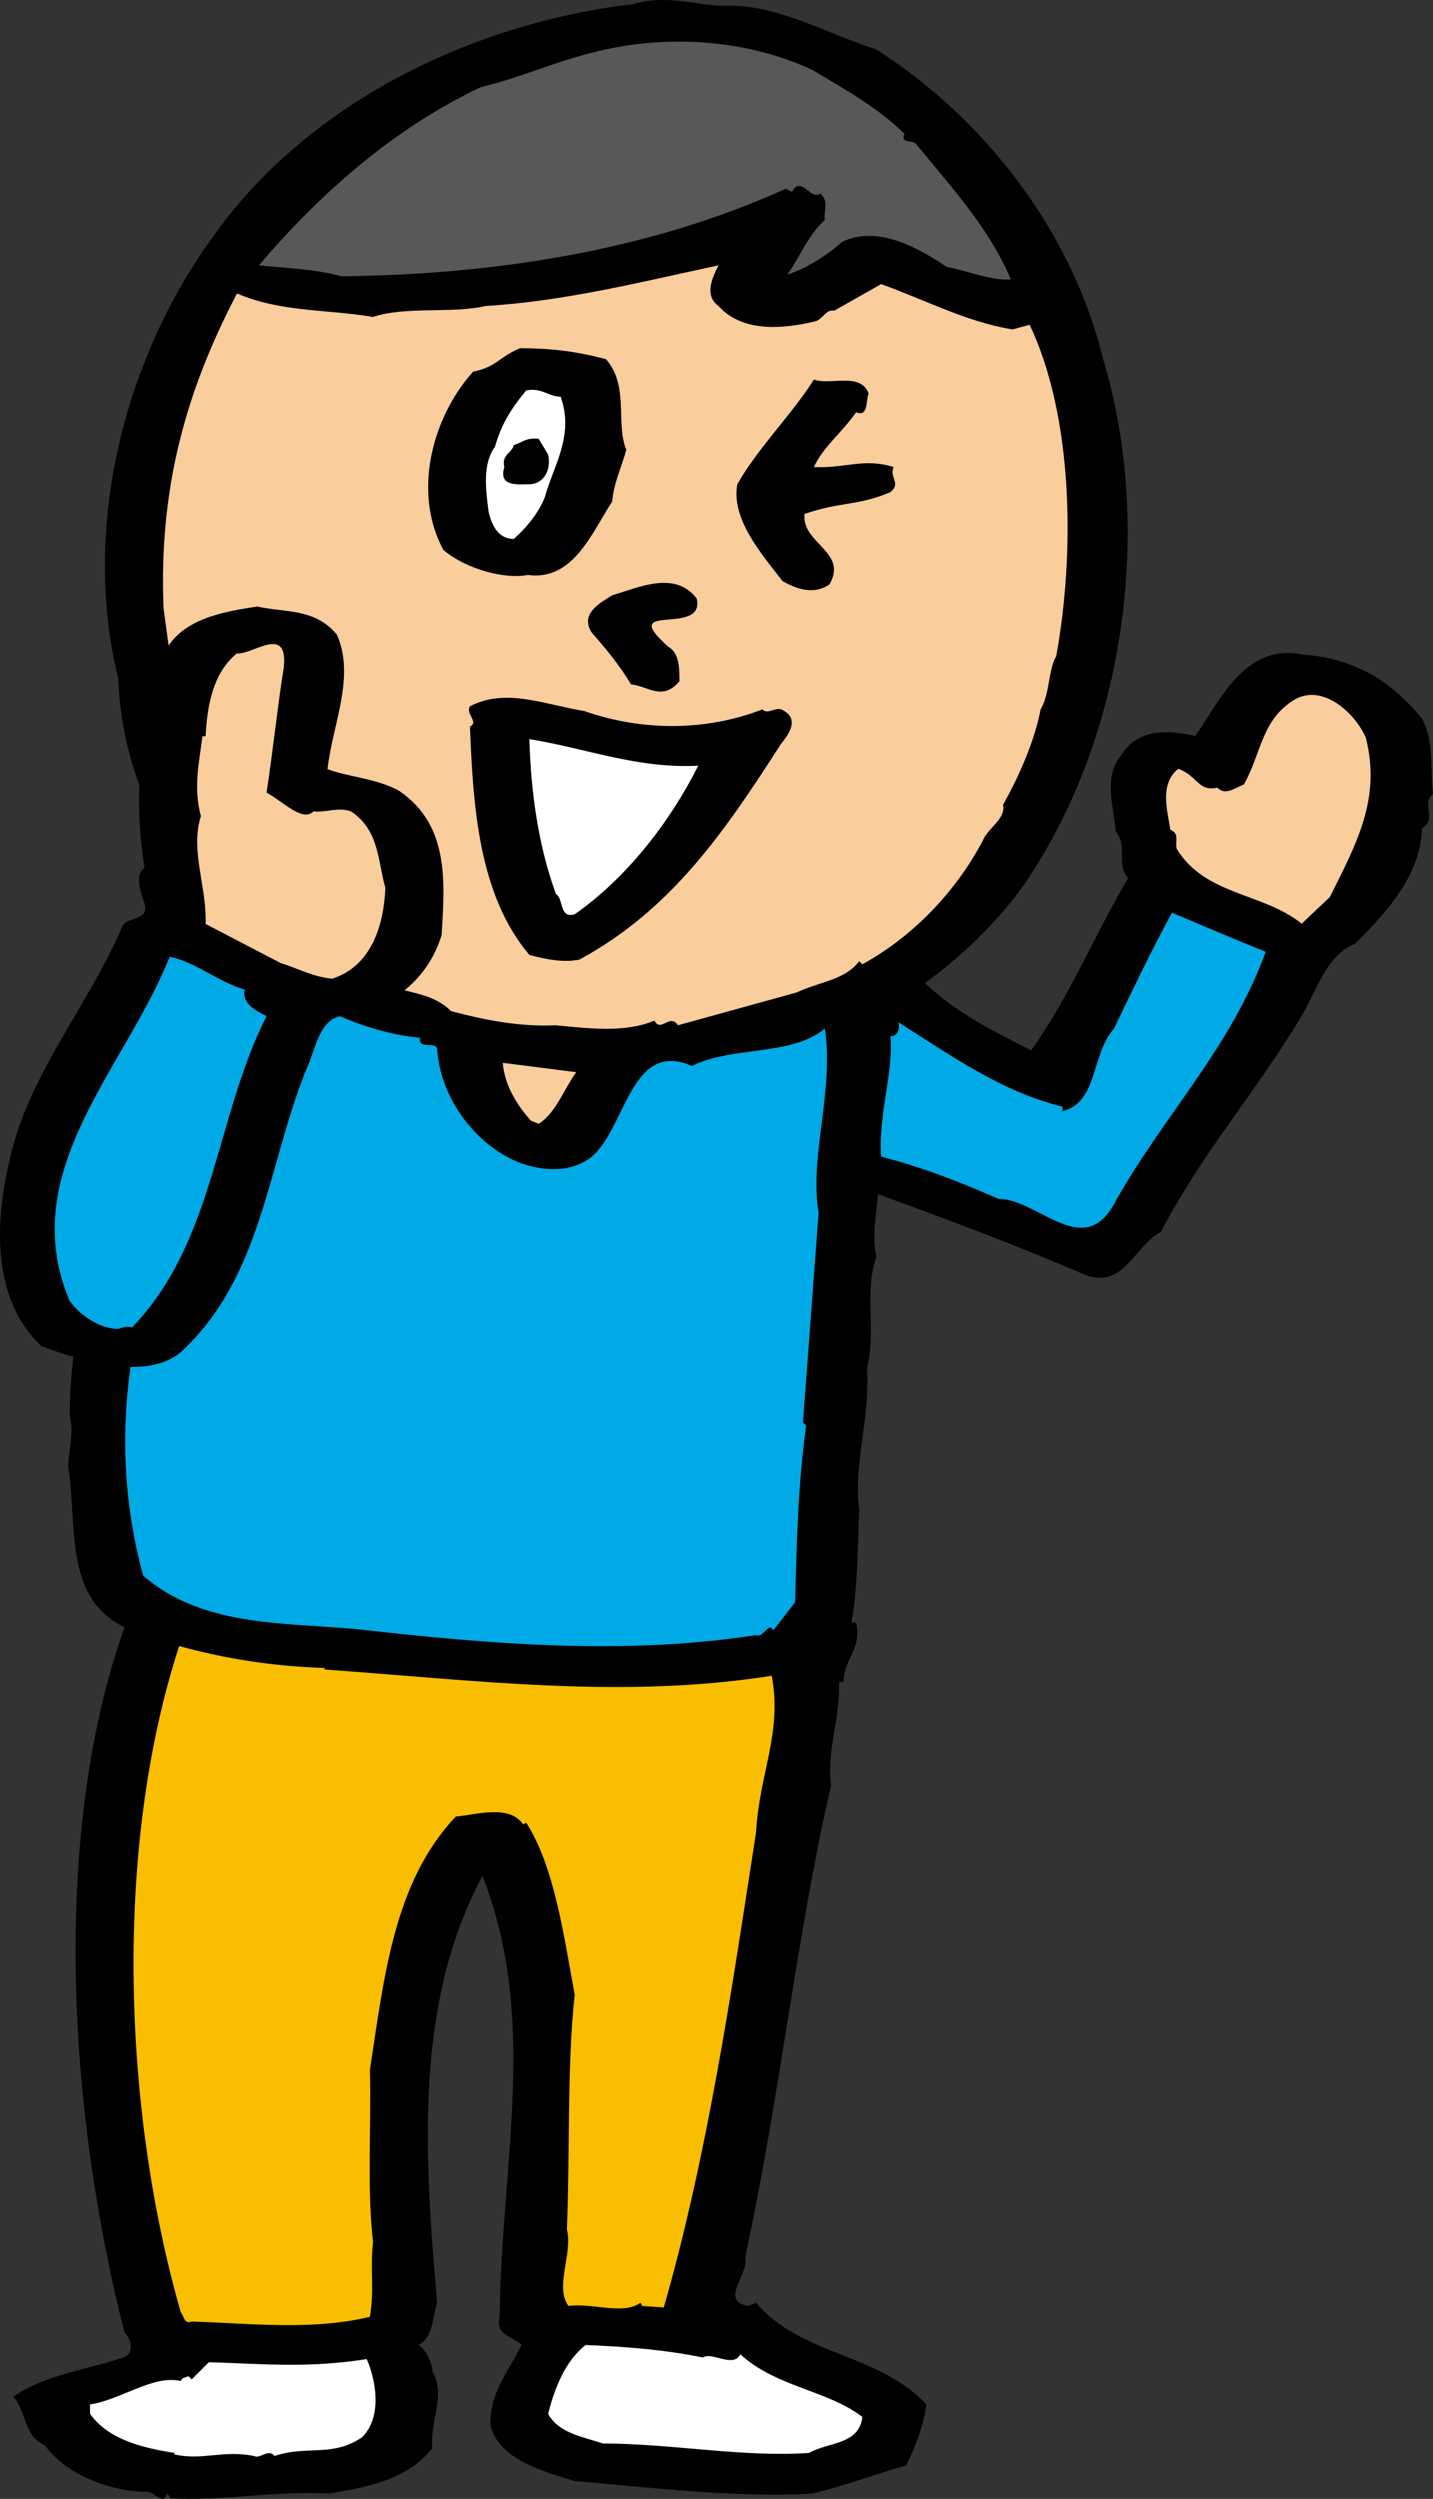
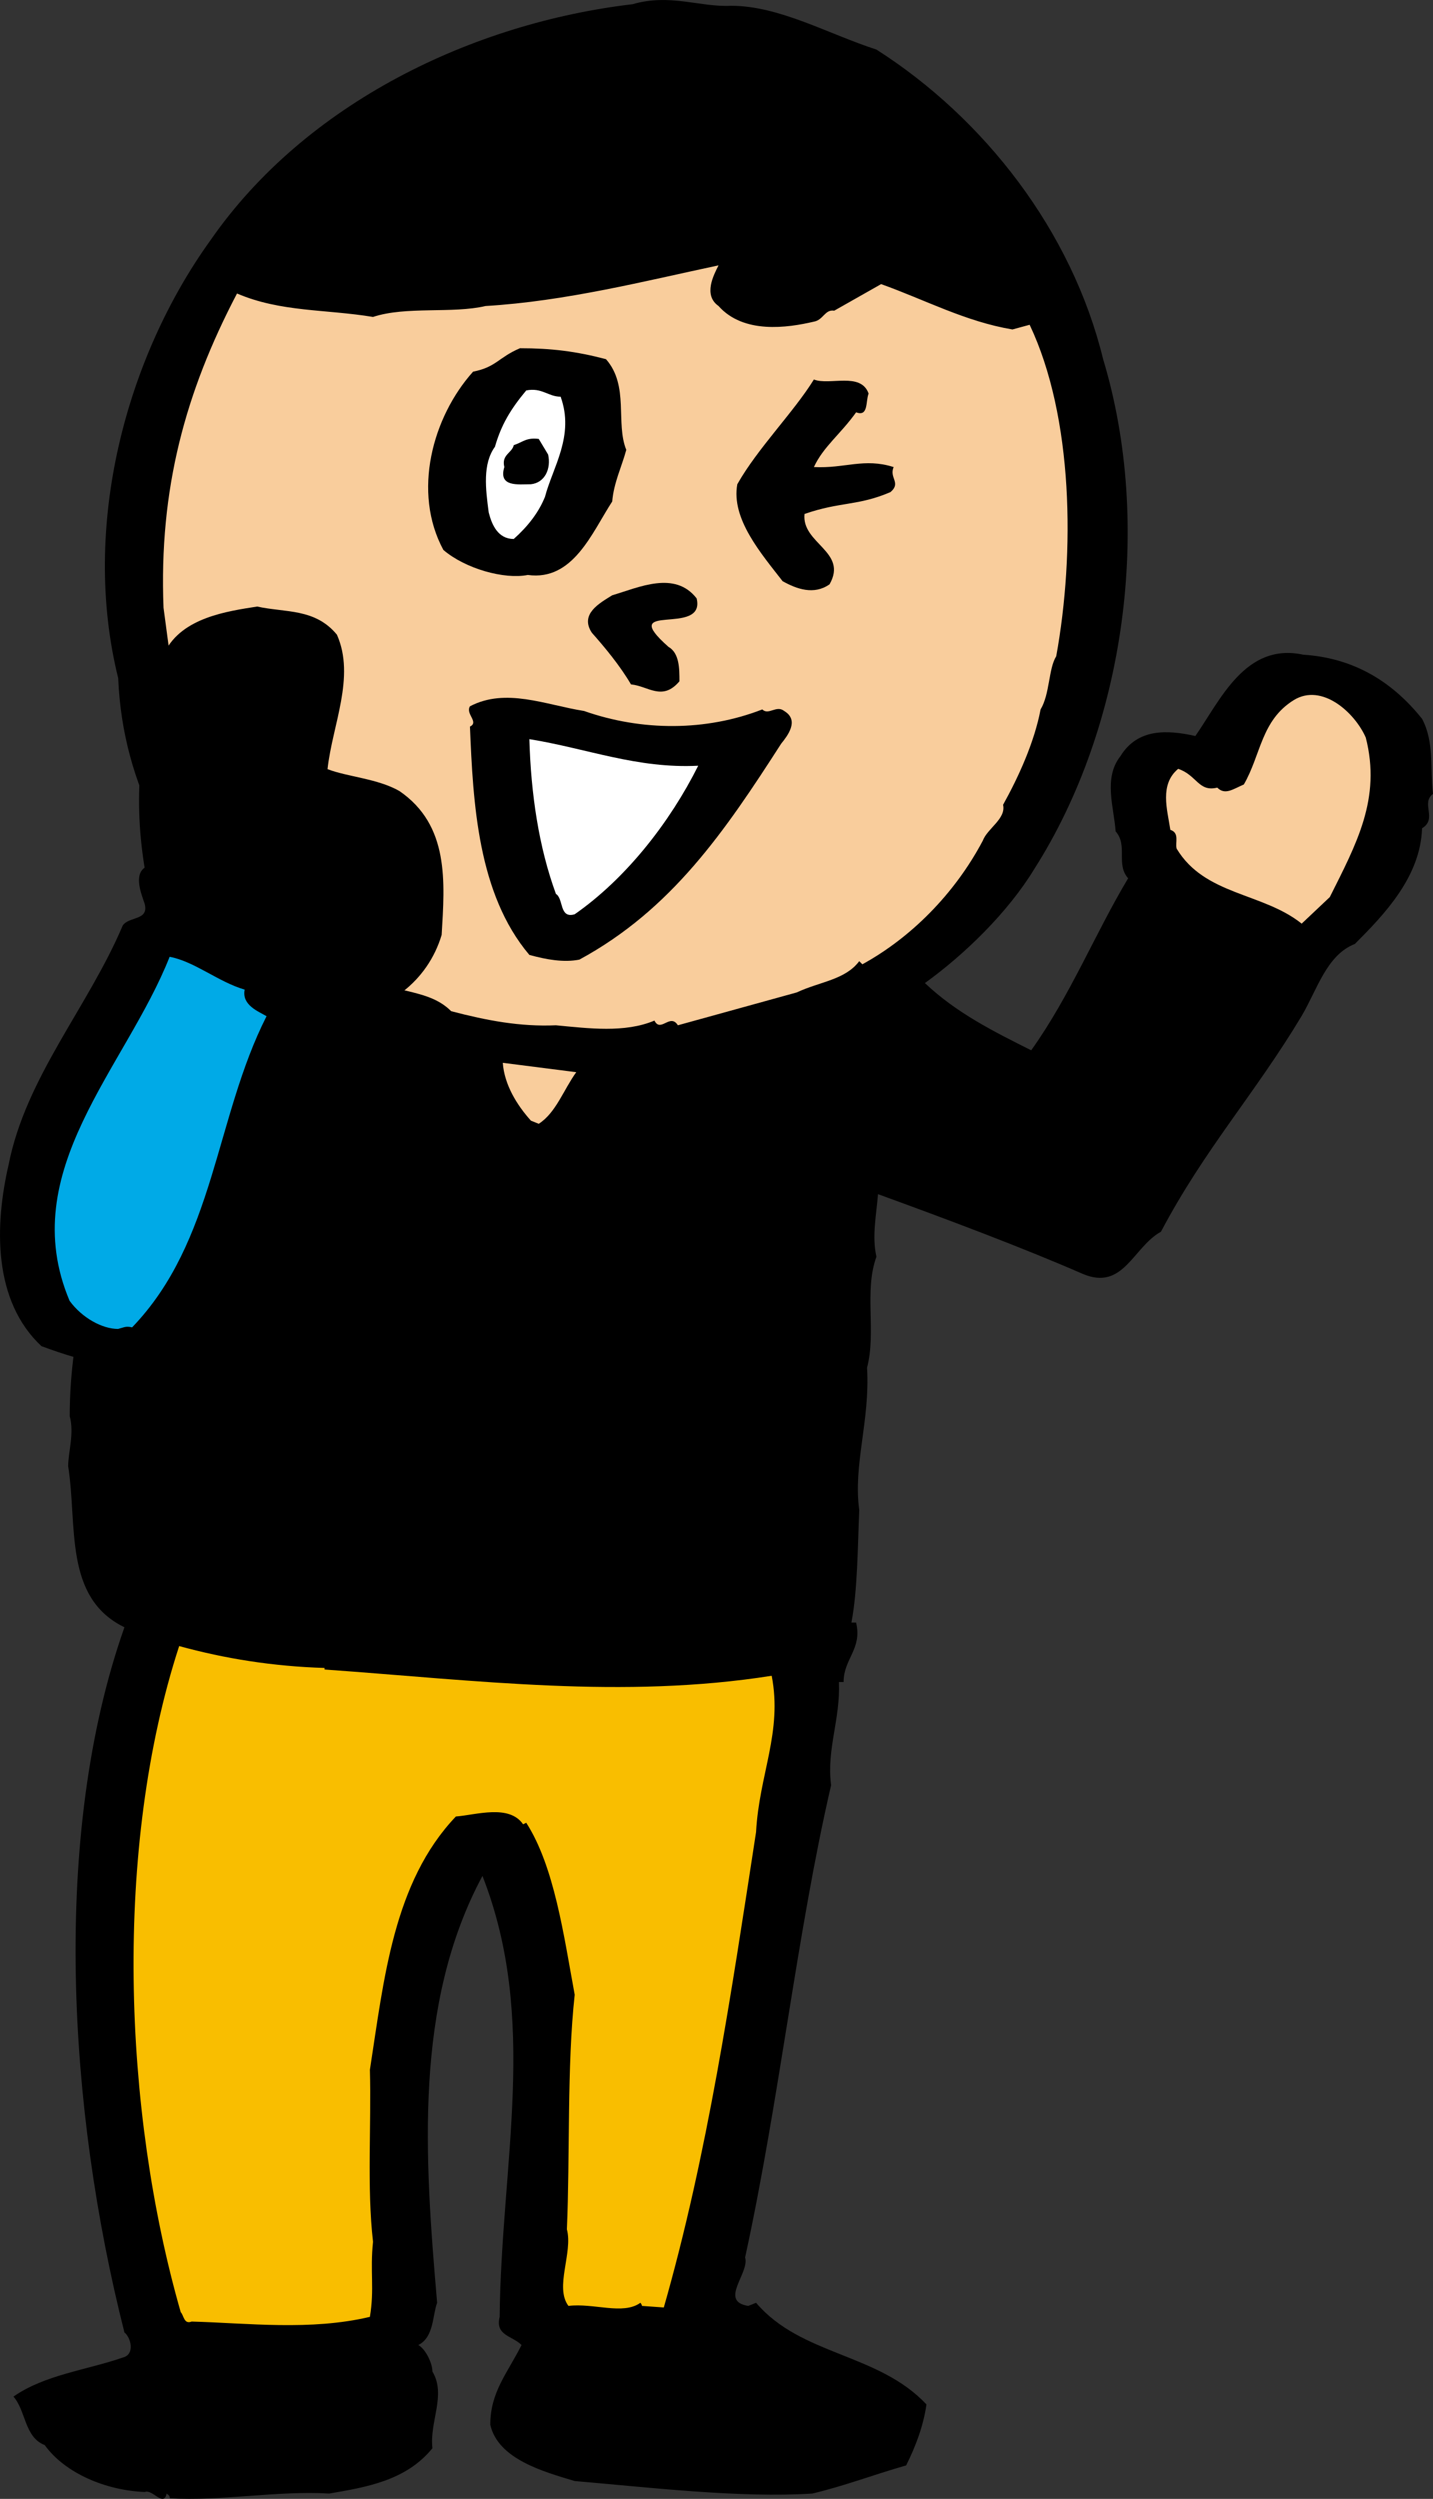
<svg xmlns="http://www.w3.org/2000/svg" id="_レイヤー_2" data-name="レイヤー 2" viewBox="0 0 91.66 159.81">
  <rect x="0" y="0" width="91.66" height="159.81" fill="#333333" stroke="none" />
  <defs>
    <style>.cls-1{fill:#f9cd9c}.cls-2{fill:#fff}.cls-3{fill:#00aae7}</style>
  </defs>
  <g id="_デザイン" data-name="デザイン">
    <path d="M56.06 3.17c6.9 4.4 12.5 11.6 14.5 19.8 3.2 10.6 1.4 23.5-4.4 32.6-1.7 2.8-4.5 5.5-7 7.3 2 1.9 4.4 3.1 6.8 4.3 2.5-3.5 4.1-7.5 6.2-11-.8-.9 0-2.1-.8-3-.1-1.5-.8-3.4.3-4.8 1.1-1.8 3-1.7 4.8-1.3 1.6-2.3 3.2-6 6.9-5.2 3.1.2 5.6 1.6 7.6 4.1.8 1.5.5 3.2.7 4.8-.8.6.3 1.6-.7 2.2-.1 3.1-2.4 5.5-4.3 7.4-1.8.7-2.4 2.9-3.4 4.6-3 5-6.2 8.5-9 13.8-1.8 1-2.4 3.8-5 2.7-3.9-1.7-8.7-3.5-13.1-5.1-.1 1.3-.4 2.7-.1 4-.8 2.2 0 4.8-.6 7.1.2 3.4-.9 6.2-.5 9.1-.1 2.3-.1 5.1-.5 7.2h.3c.4 1.7-.8 2.3-.8 3.8h-.3c.1 2.4-.8 4.3-.5 6.6-2.2 9.5-3.3 20.1-5.5 30.2.3 1-1.7 2.8.2 3.1l.5-.2c2.9 3.4 7.8 3.2 10.9 6.5-.2 1.4-.7 2.7-1.3 3.9-2.1.6-3.9 1.3-6 1.8-4.6.3-10.5-.4-15.2-.8-2-.6-4.9-1.4-5.4-3.6 0-2.1 1.1-3.3 2-5.1-.6-.6-1.7-.6-1.4-1.8.1-9.9 2.5-19-1.1-28.2-4.4 8.2-3.7 18-2.9 27.3-.3.8-.2 2.2-1.2 2.7.5.3.9 1.2.9 1.7.9 1.5-.2 3.2 0 4.9-1.7 2.1-4.3 2.5-6.6 2.9-3.3-.2-6.9.5-10.2.3 0-.2-.1-.2-.2-.3-.2.9-.9-.3-1.4-.1-2.5-.1-5.1-1.2-6.4-3-1.3-.5-1.2-2.2-2-3.1 2-1.4 4.7-1.7 7-2.5.8-.2.5-1.3.1-1.6-3.6-14.2-4.7-31.8 0-45.1-3.9-1.9-3-6.5-3.6-10.3 0-.9.4-2.1.1-3.2 0-11.2 6.3-20.4 10.8-30-4.1-5.1-7.4-10.1-7.7-17.2-2.4-9.7.5-20.5 5.9-28 6.1-8.8 16.8-13.9 27-15.1 2.4-.7 4.3.2 6.3.1 3.1 0 6.2 1.8 9.3 2.8z" />
-     <path d="M57.86 8.57c-.3.6.5.4.7.6 2.3 2.8 4.7 5.4 6.1 8.7-1.2.1-2.6-.5-4.1-.8-1.8-1.2-4.4-2.7-6.7-1.6-1 .9-2.3 1.7-3.5 2.1.9-1.3 1.3-2.5 2.4-3.5-.1-.6.3-1.2-.3-1.7-.6.5-1.2-1.2-1.8-.1l-.4-.2c-8.8 4-18.8 5.5-28.4 5.6-1.9-.5-3.5-.5-5.3-.7 4-4.7 8.7-8.8 14.2-11.4 2.2-.5 4.7-1.6 7.1-2.2 4.6-1.2 9.8-.9 14.1 1.1 2 1.2 4.2 2.4 5.9 4.1z" fill="#595757" />
    <path class="cls-1" d="M45.96 19.57c1.6 1.8 4.4 1.4 6.1 1 .6-.1.7-.8 1.3-.7l3-1.7c2.8 1 5.4 2.4 8.4 2.9l1.1-.3c2.8 5.9 2.9 14.6 1.7 21.2-.5.8-.4 2.4-1 3.4-.4 2.1-1.4 4.3-2.4 6.1.2.9-1 1.5-1.3 2.3-1.8 3.4-4.6 6.2-7.7 7.9l-.2-.2c-.9 1.2-2.5 1.3-4 2l-7.6 2.1c-.5-.8-1.1.5-1.5-.3-1.9.8-4.2.5-6.3.3-2.3.1-4.4-.3-6.7-.9-1.4-1.4-3.4-1.1-5.1-2.1-4-2.3-7.5-5.6-9.3-9.8-2.9-4-3.3-8.8-4-13.9-.3-7.6 1.4-13.8 4.7-20.1 2.8 1.2 5.7 1 8.7 1.5 2.1-.7 5.1-.2 7.2-.7 5.1-.3 10.2-1.6 14.9-2.6-.3.6-1 1.9 0 2.6z" />
    <path d="M38.76 22.97c1.5 1.7.6 4.1 1.3 5.8-.3 1.1-.8 2.1-.9 3.3-1.3 2-2.5 5.1-5.4 4.7-1.5.3-4-.4-5.4-1.6-2-3.7-.7-8.5 1.9-11.4 1.5-.3 1.6-.9 3-1.5 2 0 3.6.2 5.5.7zm16.8 2.2c-.2.5 0 1.5-.8 1.2-1 1.4-2.1 2.2-2.7 3.5 2 .1 3.2-.6 5.1 0-.3.7.5 1-.2 1.6-2.1.9-3.2.6-5.5 1.4-.2 1.9 2.8 2.4 1.6 4.5-1 .7-2.1.3-3-.2-1.4-1.8-3.3-4-2.9-6.2 1.3-2.3 3.6-4.6 4.9-6.7 1 .4 3-.5 3.5.9z" />
    <path class="cls-2" d="M35.86 25.37c.9 2.5-.5 4.5-1 6.4-.4 1-1.1 1.9-2 2.7-1 0-1.4-.9-1.6-1.7-.2-1.5-.4-3.1.4-4.2.4-1.4 1-2.4 2-3.6 1-.2 1.4.4 2.2.4z" />
    <path d="M35.06 29.07c.2.9-.2 1.8-1.1 1.9-.8 0-2.1.2-1.7-1.1-.2-.8.5-.9.6-1.4.6-.2.8-.5 1.6-.4l.6 1zm9.5 9.2c.6 2.5-5.2.1-1.8 3.1.7.4.7 1.4.7 2.2-1.1 1.3-2 .3-3.1.2-.7-1.2-1.7-2.4-2.5-3.3-.8-1.2.5-1.9 1.3-2.4 1.7-.5 4-1.6 5.4.2z" />
    <path class="cls-1" d="M87.36 47.17c1 3.9-.6 6.8-2.3 10.2l-1.8 1.7c-2.5-2-6.2-1.8-8-4.8-.1-.4.2-1-.4-1.2-.2-1.3-.7-2.9.5-3.9 1.2.4 1.3 1.5 2.5 1.2.5.5 1 .1 1.7-.2 1.1-1.9 1.1-4.1 3.2-5.4 1.8-1.1 3.9.8 4.6 2.4z" />
    <path d="M37.36 45.47c3.7 1.3 7.8 1.3 11.4-.1.4.4.9-.3 1.4.1 1 .6.2 1.6-.2 2.1-3.6 5.6-7 10.6-12.9 13.8-1 .2-2.1 0-3.2-.3-3.3-3.9-3.6-9.7-3.8-14.6.6-.3-.3-.8 0-1.3 2.3-1.2 4.8-.1 7.3.3z" />
    <path class="cls-2" d="M44.66 48.97c-1.8 3.6-4.6 7.2-7.9 9.5-1 .3-.7-1-1.2-1.3-1.1-3-1.6-6.4-1.7-9.9 3.7.6 6.9 1.9 10.8 1.7z" />
-     <path class="cls-3" d="M80.96 60.87c-2.3 6.3-6.6 10.5-9.8 16.3-2 3.3-4.8-.5-7.3-.5-2.5-1.1-4.8-2-7.5-2.7-.2-2.6.8-5.4.6-7.7.5 0 .6-.5.5-.9 3.3 2.1 6.7 4.5 10.5 5.4v.3c2.3-.6 1.8-3.6 3.3-5.3 1.3-2.7 2.3-4.8 3.7-7.4 1.9.8 4 1.7 6 2.5zm-54.1 5.5c-.1.8 1 .2 1.1.7.2 3.2 2.5 6.2 5.3 7.3 1.4.5 3.2.7 4.6-.4 2.2-1.9 2.5-7.5 6.4-5.8 2.6-1.3 6.4-.6 8.5-2.4.6 4.1-1 8.1-.4 11.8l-1 13.4.2.2c-.5 3.7-.6 7.2-.7 11.3l-1.4 1.8c-.3-.6-.6.5-1.1.3-8.4 1.3-16.9.6-25.7-.4-4.8-.4-9.8-.2-13.5-3.4-3.8-13.9 2.5-26.3 8.9-37.9 2.4 1.8 5.7 3.2 8.8 3.5z" />
    <path class="cls-1" d="M36.86 68.57c-.8 1.1-1.3 2.6-2.4 3.3l-.5-.2c-.9-1-1.7-2.3-1.8-3.7l4.7.6z" />
    <path d="M20.76 106.67v.1c9.8.7 19.1 1.9 28.6.4.7 3.6-.8 6.3-1 10-1.6 10.4-3.1 20.6-5.9 30.4l-1.4-.1c0-.1-.1-.2-.1-.2-1.1.8-3 0-4.6.2-.9-1.2.3-3.4-.1-4.9.2-4.6 0-10.5.5-15-.7-3.8-1.3-8.2-3.1-11l-.2.1c-.9-1.3-3-.6-4.3-.5-4 4.2-4.6 10.4-5.5 16.2.1 3.5-.2 7.5.2 11-.2 1.9.1 3-.2 4.8-3.8.9-7.8.4-11.4.3-.5.2-.5-.4-.7-.6-3.7-12.9-4.3-29.7-.1-42.6 2.9.8 6 1.3 9.3 1.4z" fill="#f9be00" />
-     <path class="cls-2" d="M44.96 150.77c.6-.4 1.9.7 2.4-.2 2.3 2.1 5.6 2.3 7.8 4-.2 1.8-2.2 1.6-3.4 2.3-4.2.3-8.8-.6-13.2-.6-1.1-.4-2.8-.6-3.5-1.9.4-1.6 1.1-3.4 2.4-4.4 2.5.1 5.1.3 7.5.8zm-21.8 5.1c-1.9 1.3-3.6.5-5.6 1.2-.4-.5-.9.2-1.3 0-2-.4-3.3.3-5.1-.1v-.1c-1.9-.3-4.2-.8-5.4-2.5v-.6c2-.3 4-1.9 5.8-1.5.1-.2.2-.2.5-.3l.2.2 1.1-1.1c3.4.1 6.3.4 10.1-.2.6 1.4 1 3.7-.3 5z" />
    <path d="M21.55 40.59c1.2 2.7-.3 5.8-.6 8.6 1.3.5 3.2.6 4.6 1.4 3.2 2.2 2.9 5.8 2.7 9.2-.9 3-3.5 4.9-6.5 5.2-1.4.3-1.6 2.3-2.2 3.5-2.5 6.3-2.8 13.2-8 18-2.2 1.8-6.2.6-8.9-.4-3.1-2.9-3-7.7-2.1-11.6 1.1-5.6 5.1-10.1 7.3-15.3.4-.6 1.7-.3 1.4-1.4-.2-.6-.7-1.8 0-2.3-.8-4.9-.2-9.1 1.3-13.8 1.1-2.2 4-2.6 5.9-2.9 1.8.4 3.7.1 5.1 1.8z" />
-     <path class="cls-1" d="M18.15 42.69c-.4 2.5-.7 5.4-1.1 8 1.1.6 2.3 1.9 3 1.2.7.1 1.6-.3 2.4 0 1.8 1.2 1.7 3.1 2.2 4.9-.1 2.4-.9 5-3.4 5.8-1.2-.1-2.3-.7-3.3-1l-4.8-2.5c.1-2.3-1-4.7-.3-6.9-.5-1.8-.1-3.5.1-5.1h.2c.1-1.8.4-4 2-5.3 1 .1 3.3-1.9 3 .9z" />
    <path class="cls-3" d="M15.65 63.29c-.2 1 .9 1.4 1.4 1.7-3.3 6.5-3.3 14.4-8.6 19.9-.4-.1-.5 0-.9.1-1 0-2.3-.7-3.1-1.8-3.5-8.3 3.6-14.9 6.4-22 1.6.3 3.1 1.6 4.8 2.1z" />
  </g>
</svg>